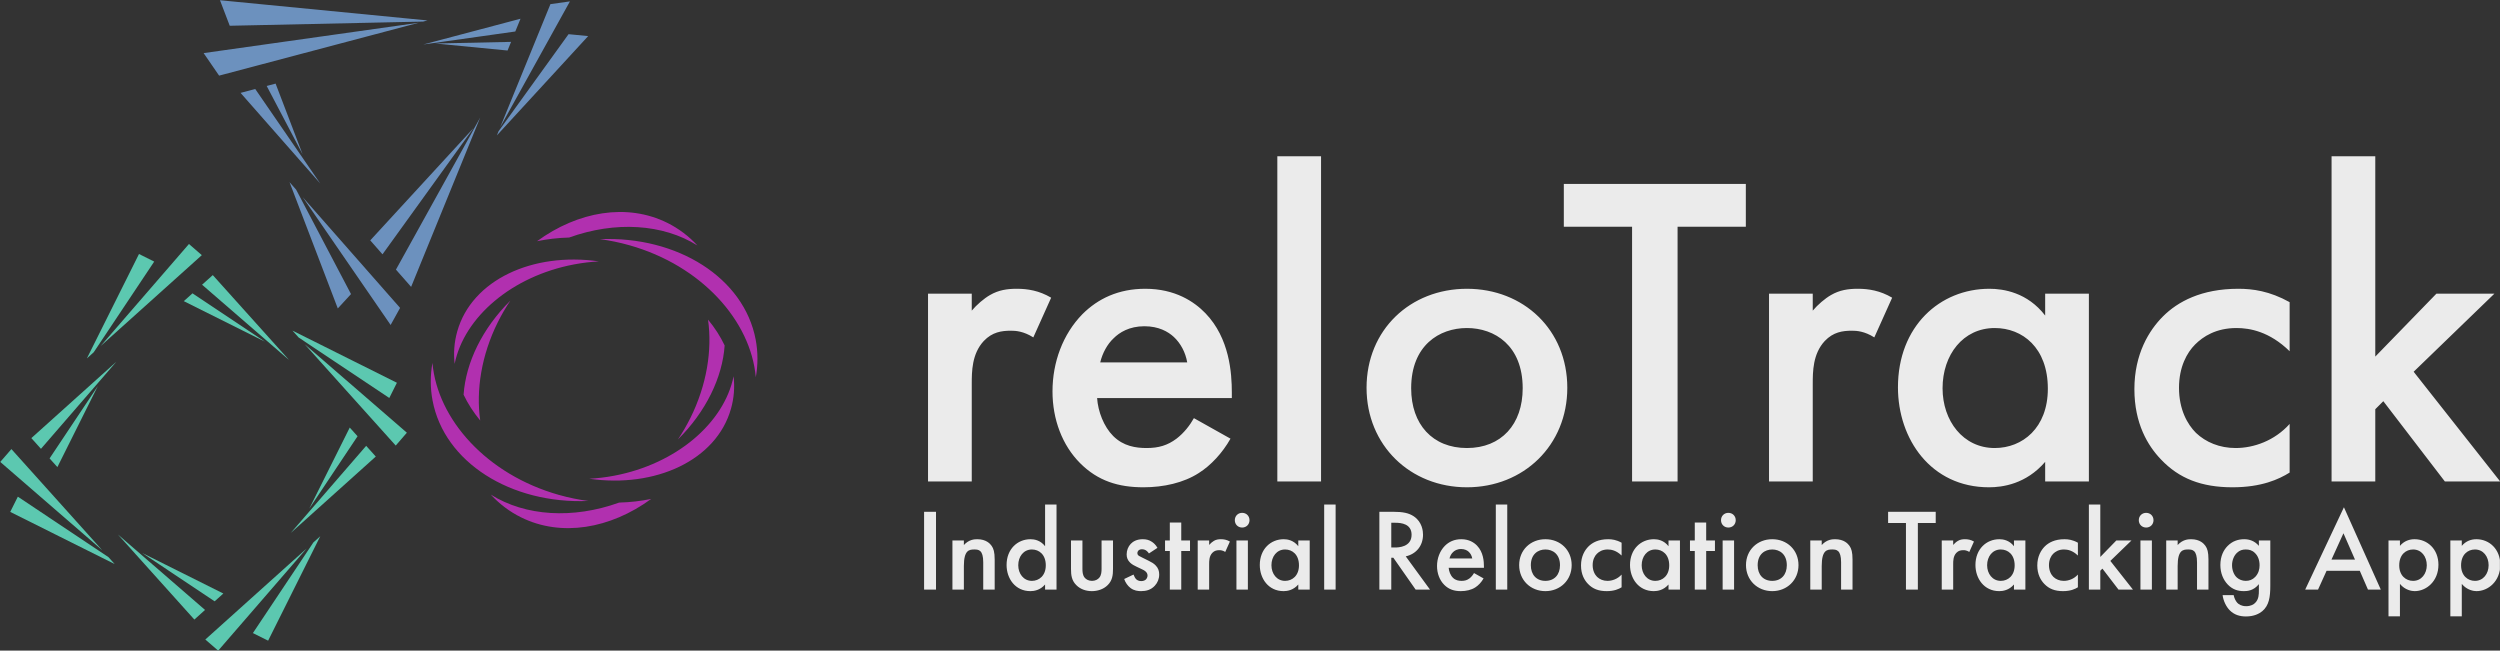
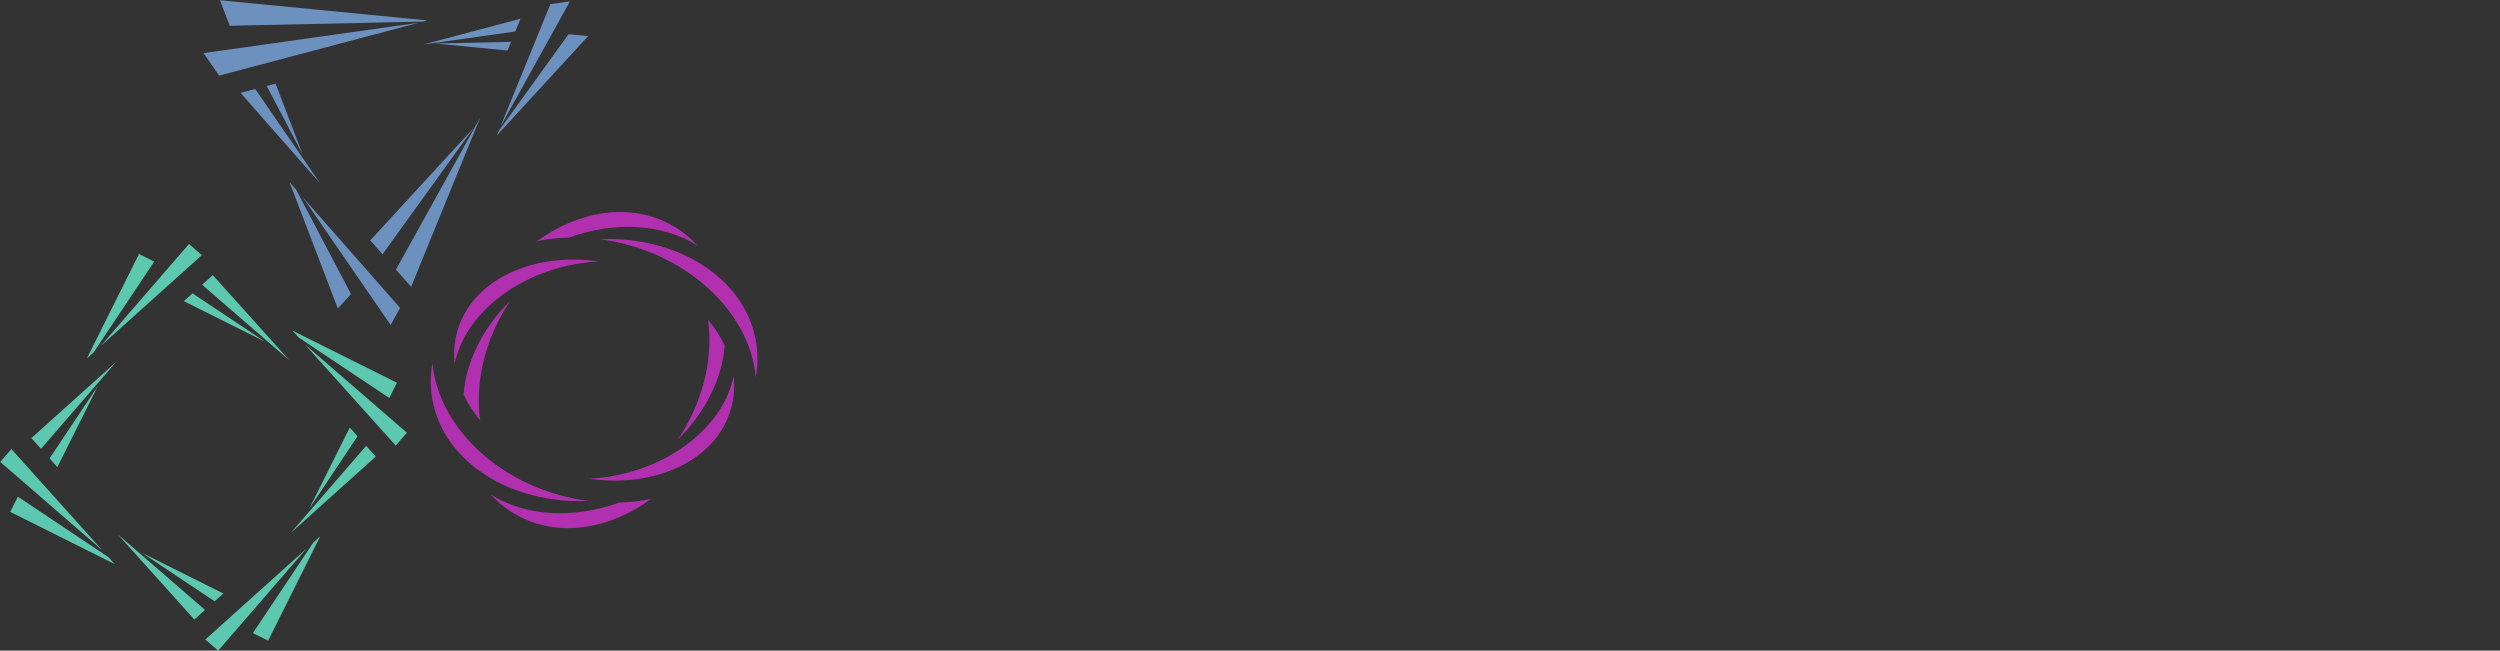
<svg xmlns="http://www.w3.org/2000/svg" xmlns:ns1="http://www.serif.com/" width="100%" height="100%" viewBox="0 0 10917 2841" version="1.1" xml:space="preserve" style="fill-rule:evenodd;clip-rule:evenodd;stroke-linejoin:round;stroke-miterlimit:2;">
  <rect x="0" y="0" width="10917" height="2841" fill="#333333" stroke="none" />
  <g transform="matrix(1,0,0,1,-44267,-8119)">
    <g id="reloTrack-Long-Text-Dark" ns1:id="reloTrack Long Text Dark" transform="matrix(1,0,0,1,18890.4,8080.4)">
      <rect x="25376.9" y="38.789" width="10916.3" height="2840.23" style="fill:none;" />
      <clipPath id="_clip1">
        <rect x="25376.9" y="38.789" width="10916.3" height="2840.23" />
      </clipPath>
      <g clip-path="url(#_clip1)">
        <g transform="matrix(1,0,-1.38778e-17,1,7776.39,-2342.33)">
          <path d="M18922,3241.8L19347.3,3725.48L19306,3800L18922,3241.8ZM18864.5,3176.37L18893.5,3209.31L19133,3665.1L19075.3,3727.83L18864.5,3176.37ZM19395.5,3633.67L19329.2,3558.26L19697.1,2894.31L19395.5,3633.67ZM19270.5,3491.46L19217,3430.61L19668.5,2939.49L19270.5,3491.46ZM18714.8,2769.58L18998.6,3182.17L18650.7,2786.54L18714.8,2769.58ZM18921.8,3055.03L18764.8,2756.32L18803.7,2746.03L18921.8,3055.03ZM19777.3,2954.08L20083,2530.19L20168.6,2538.54L19770,2972.19L19777.3,2954.08ZM19784.6,2936.21L20003.8,2399.02L20089,2386.99L19784.6,2936.21ZM19429.3,2480.12L18557,2711.17L18489.4,2612.82L19429.3,2480.12ZM19832,2563.77L19816.6,2601.55L19501.9,2570.89L19832,2563.77ZM19850.4,2518.47L19448.5,2575.22L19873.2,2462.73L19873.2,2462.73L19850.4,2518.47ZM19466.9,2470.17L19447.9,2475.18L18603.4,2493.41L18560.8,2381.91L19466.9,2470.17Z" style="fill:rgb(108,145,190);" />
        </g>
        <g transform="matrix(1,0,0,1,7776.39,-2342.33)">
          <path d="M18553,5222.13L18496.8,5173.51L18939.1,4776.15L18553,5222.13ZM18998.8,4722.55L18771.1,5178.59L18704.6,5145.4L18968.7,4749.56L18998.8,4722.55ZM18115.3,4715.07L18495.6,5044.38L18448.9,5086.39L18115.3,4715.07ZM18575.5,4972.67L18537.5,5006.78L18221.4,4795.87L18575.5,4972.67ZM18073.9,4813.91L18100.9,4843.98L17644.9,4616.28L17678.1,4549.82L18073.9,4813.91ZM17650,4342.01L18047.3,4784.31L17601.3,4398.17L17650,4342.01ZM19199.2,4327.83L19241.2,4374.59L19241.2,4374.59L18869.9,4708.17L19199.2,4327.83ZM19127.5,4248L19161.6,4285.97L18950.7,4602.1L19127.5,4248ZM17850.8,4420.65L17816.7,4382.68L18027.6,4066.55L17850.8,4420.65ZM18108.4,3960.49L17779.1,4340.82L17737.1,4294.07L18108.4,3960.49ZM19376.9,4270.48L19328.3,4326.65L18931,3884.34L19376.9,4270.48ZM18877.4,3824.68L19333.4,4052.37L19300.2,4118.83L18904.4,3854.74L18877.4,3824.68ZM18863,3953.58L18482.6,3624.27L18529.4,3582.26L18863,3953.58ZM17979.5,3946.1L18207.2,3490.06L18273.6,3523.25L18009.6,3919.09L17979.5,3946.1ZM18481.5,3495.14L18039.2,3892.5L18425.3,3446.52L18481.5,3495.14ZM18756.9,3872.78L18402.8,3695.99L18440.8,3661.87L18756.9,3872.78Z" style="fill:rgb(92,200,176);" />
        </g>
        <g id="Circle" transform="matrix(1,0,0,1,7776.39,-2342.33)">
          <path d="M20443.9,4559.65C20398.9,4568.94 20351.9,4574.37 20303.7,4575.65C20102.1,4648.36 19894.2,4635.4 19743.6,4540.94C19780.9,4581.28 19824.8,4614.83 19874.9,4639.75C20050.7,4727.16 20265.2,4690.06 20443.9,4559.65ZM19488.6,3965.53C19479,4019.61 19478.7,4074.9 19489.1,4129.91C19539.9,4399.4 19830.2,4582.62 20169.2,4568.55C20126.7,4562.98 20083.8,4554.21 20040.7,4542.06C19726.1,4453.24 19510.4,4212.89 19488.6,3965.53ZM20803.7,4024.01C20809,4071.14 20805.6,4118.8 20792.3,4165.69C20728.6,4391.21 20462.2,4512.99 20173.5,4471.49C20209.1,4469.57 20245.2,4465.25 20281.6,4458.4C20553.7,4407.11 20762.1,4228.26 20803.7,4024.01ZM20692,3776.57C20721.6,3812.22 20746,3850.15 20764.6,3889.47C20755,4029.83 20682.6,4179.03 20560.3,4300.12C20580.2,4270.6 20598.6,4239.17 20615.1,4206.03C20686.5,4062.34 20710.9,3909.85 20692,3776.57ZM19624.6,4104.38C19634.3,3964.02 19706.6,3814.82 19828.9,3693.73C19809,3723.26 19790.6,3754.68 19774.1,3787.82C19702.7,3931.52 19678.3,4084.01 19697.2,4217.28C19667.7,4181.63 19643.2,4143.7 19624.6,4104.38ZM20220,3425.3C20262.5,3430.87 20305.5,3439.64 20348.5,3451.8C20663.1,3540.61 20878.8,3780.97 20900.6,4028.32C20910.3,3974.24 20910.5,3918.95 20900.1,3863.95L20900.1,3863.95C20849.3,3594.45 20559.1,3411.24 20220,3425.3ZM19585.5,3969.84C19580.2,3922.71 19583.7,3875.06 19596.9,3828.16C19660.6,3602.64 19927,3480.86 20215.7,3522.37C20180.1,3524.29 20144,3528.61 20107.6,3535.46C19835.5,3586.75 19627.1,3765.59 19585.5,3969.84ZM19945.3,3434.21C19990.3,3424.92 20037.3,3419.48 20085.5,3418.2C20287.1,3345.49 20495,3358.45 20645.7,3452.92C20608.4,3412.57 20564.4,3379.03 20514.3,3354.11L20514.3,3354.11C20338.5,3266.7 20124,3303.8 19945.3,3434.21Z" style="fill:rgb(177,48,175);" />
        </g>
        <g transform="matrix(38.961,0,0,38.961,-99609.7,-32192.2)">
-           <path d="M3312,881.224L3312,860.174L3316.9,860.174L3316.9,862.074C3317.45,861.424 3318.25,860.724 3318.95,860.324C3319.9,859.774 3320.85,859.624 3321.95,859.624C3323.15,859.624 3324.45,859.824 3325.8,860.624L3323.8,865.074C3322.7,864.374 3321.8,864.324 3321.3,864.324C3320.25,864.324 3319.2,864.474 3318.25,865.474C3316.9,866.924 3316.9,868.924 3316.9,870.324L3316.9,881.224L3312,881.224ZM3341.8,874.124L3345.9,876.424C3345,878.024 3343.7,879.424 3342.35,880.274C3340.65,881.374 3338.4,881.874 3336.15,881.874C3333.35,881.874 3331.05,881.174 3329.05,879.174C3327.05,877.174 3325.95,874.274 3325.95,871.124C3325.95,867.874 3327.1,864.724 3329.3,862.474C3331.05,860.724 3333.35,859.624 3336.35,859.624C3339.7,859.624 3341.85,861.074 3343.1,862.374C3345.8,865.174 3346.05,869.074 3346.05,871.274L3346.05,871.874L3330.95,871.874C3331.05,873.374 3331.7,875.074 3332.75,876.124C3333.9,877.274 3335.3,877.474 3336.5,877.474C3337.85,877.474 3338.85,877.174 3339.85,876.424C3340.7,875.774 3341.35,874.924 3341.8,874.124ZM3331.3,867.874L3341.05,867.874C3340.85,866.724 3340.3,865.724 3339.55,865.024C3338.9,864.424 3337.85,863.824 3336.25,863.824C3334.55,863.824 3333.45,864.524 3332.8,865.174C3332.1,865.824 3331.55,866.824 3331.3,867.874ZM3351.15,844.774L3356.05,844.774L3356.05,881.224L3351.15,881.224L3351.15,844.774ZM3372.4,859.624C3378.75,859.624 3383.65,864.224 3383.65,870.724C3383.65,877.174 3378.75,881.874 3372.4,881.874C3366.05,881.874 3361.15,877.174 3361.15,870.724C3361.15,864.224 3366.05,859.624 3372.4,859.624ZM3372.4,877.474C3376.25,877.474 3378.65,874.824 3378.65,870.774C3378.65,865.974 3375.5,864.024 3372.4,864.024C3369.3,864.024 3366.15,865.974 3366.15,870.774C3366.15,874.824 3368.55,877.474 3372.4,877.474ZM3403.66,852.674L3396.01,852.674L3396.01,881.224L3390.91,881.224L3390.91,852.674L3383.26,852.674L3383.26,847.874L3403.66,847.874L3403.66,852.674ZM3406.26,881.224L3406.26,860.174L3411.16,860.174L3411.16,862.074C3411.71,861.424 3412.51,860.724 3413.21,860.324C3414.16,859.774 3415.11,859.624 3416.21,859.624C3417.41,859.624 3418.71,859.824 3420.06,860.624L3418.06,865.074C3416.96,864.374 3416.06,864.324 3415.56,864.324C3414.51,864.324 3413.46,864.474 3412.51,865.474C3411.16,866.924 3411.16,868.924 3411.16,870.324L3411.16,881.224L3406.26,881.224ZM3437.21,862.624L3437.21,860.174L3442.11,860.174L3442.11,881.224L3437.21,881.224L3437.21,879.024C3435.06,881.524 3432.41,881.874 3430.91,881.874C3424.41,881.874 3420.71,876.474 3420.71,870.674C3420.71,863.824 3425.41,859.624 3430.96,859.624C3432.51,859.624 3435.21,860.024 3437.21,862.624ZM3431.56,864.024C3428.01,864.024 3425.71,867.024 3425.71,870.774C3425.71,874.424 3428.01,877.474 3431.56,877.474C3434.66,877.474 3437.51,875.224 3437.51,870.824C3437.51,866.224 3434.66,864.024 3431.56,864.024ZM3464.61,861.124L3464.61,866.624C3462.36,864.424 3460.16,864.024 3458.66,864.024C3456.36,864.024 3454.91,864.974 3454.01,865.874C3453.11,866.774 3452.21,868.374 3452.21,870.724C3452.21,873.174 3453.16,874.824 3454.11,875.774C3455.21,876.824 3456.76,877.474 3458.56,877.474C3460.56,877.474 3462.91,876.674 3464.61,874.774L3464.61,880.224C3463.41,880.974 3461.46,881.874 3458.21,881.874C3454.71,881.874 3452.21,880.874 3450.21,878.774C3448.71,877.224 3447.21,874.724 3447.21,870.874C3447.21,866.924 3448.86,864.274 3450.41,862.724C3452.06,861.074 3454.71,859.624 3458.86,859.624C3460.46,859.624 3462.36,859.874 3464.61,861.124ZM3469.31,844.774L3474.21,844.774L3474.21,867.224L3481.06,860.174L3487.56,860.174L3478.51,868.924L3488.21,881.224L3482.01,881.224L3475.11,872.224L3474.21,873.124L3474.21,881.224L3469.31,881.224L3469.31,844.774Z" style="fill:rgb(235,235,235);" />
-         </g>
+           </g>
        <g id="Industrial-Relocation-App" ns1:id="Industrial Relocation App" transform="matrix(10.277,0,0,10.19,-4634.43,-6366.33)">
-           <path d="M3312.87,847.874L3317.93,847.874L3317.93,881.224L3312.87,881.224L3312.87,847.874ZM3324.91,881.224L3324.91,860.174L3329.77,860.174L3329.77,862.124C3331.86,859.774 3334.24,859.624 3335.43,859.624C3339.29,859.624 3340.93,861.574 3341.57,862.474C3342.37,863.624 3342.86,865.074 3342.86,868.324L3342.86,881.224L3338,881.224L3338,869.524C3338,864.174 3336.02,864.024 3334.19,864.024C3332.01,864.024 3329.77,864.324 3329.77,871.124L3329.77,881.224L3324.91,881.224ZM3364.28,862.624L3364.28,844.774L3369.14,844.774L3369.14,881.224L3364.28,881.224L3364.28,879.024C3362.15,881.524 3359.52,881.874 3358.03,881.874C3351.59,881.874 3347.92,876.474 3347.92,870.674C3347.92,863.824 3352.58,859.624 3358.08,859.624C3359.62,859.624 3362.3,860.024 3364.28,862.624ZM3358.68,864.024C3355.16,864.024 3352.88,867.024 3352.88,870.774C3352.88,874.424 3355.16,877.474 3358.68,877.474C3361.75,877.474 3364.58,875.224 3364.58,870.824C3364.58,866.224 3361.75,864.024 3358.68,864.024ZM3375.29,860.174L3380.15,860.174L3380.15,872.224C3380.15,873.474 3380.2,874.924 3381.04,876.024C3381.68,876.874 3382.82,877.474 3384.21,877.474C3385.6,877.474 3386.74,876.874 3387.38,876.024C3388.23,874.924 3388.28,873.474 3388.28,872.224L3388.28,860.174L3393.14,860.174L3393.14,872.374C3393.14,875.074 3392.84,877.324 3390.9,879.274C3389.02,881.174 3386.44,881.874 3384.11,881.874C3381.98,881.874 3379.4,881.224 3377.52,879.274C3375.59,877.324 3375.29,875.074 3375.29,872.374L3375.29,860.174ZM3412.03,863.324L3408.41,865.724C3407.91,864.924 3406.97,863.924 3405.43,863.924C3404.74,863.924 3404.24,864.174 3403.94,864.474C3403.7,864.724 3403.5,865.124 3403.5,865.574C3403.5,866.124 3403.74,866.474 3404.19,866.774C3404.49,866.974 3404.79,867.074 3405.83,867.624L3408.31,868.874C3409.4,869.424 3410.44,869.974 3411.23,870.824C3412.37,871.974 3412.77,873.274 3412.77,874.724C3412.77,876.624 3412.08,878.274 3410.93,879.524C3409.3,881.324 3407.26,881.874 3405.08,881.874C3403.74,881.874 3402.06,881.674 3400.57,880.524C3399.38,879.624 3398.39,878.174 3397.89,876.674L3401.86,874.774C3402.11,875.474 3402.56,876.374 3403,876.774C3403.3,877.074 3403.99,877.574 3405.13,877.574C3405.88,877.574 3406.67,877.324 3407.12,876.874C3407.51,876.474 3407.81,875.824 3407.81,875.224C3407.81,874.624 3407.61,874.124 3407.17,873.624C3406.57,873.024 3405.88,872.674 3405.08,872.324L3403.3,871.474C3402.36,871.024 3401.22,870.474 3400.42,869.674C3399.33,868.624 3398.94,867.474 3398.94,866.124C3398.94,864.424 3399.58,862.774 3400.67,861.624C3401.61,860.624 3403.2,859.624 3405.78,859.624C3407.26,859.624 3408.45,859.924 3409.64,860.724C3410.34,861.174 3411.28,861.974 3412.03,863.324ZM3425.86,864.674L3422.14,864.674L3422.14,881.224L3417.28,881.224L3417.28,864.674L3415.25,864.674L3415.25,860.174L3417.28,860.174L3417.28,852.474L3422.14,852.474L3422.14,860.174L3425.86,860.174L3425.86,864.674ZM3429.13,881.224L3429.13,860.174L3433.99,860.174L3433.99,862.074C3434.53,861.424 3435.33,860.724 3436.02,860.324C3436.96,859.774 3437.91,859.624 3439,859.624C3440.19,859.624 3441.47,859.824 3442.81,860.624L3440.83,865.074C3439.74,864.374 3438.85,864.324 3438.35,864.324C3437.31,864.324 3436.27,864.474 3435.33,865.474C3433.99,866.924 3433.99,868.924 3433.99,870.324L3433.99,881.224L3429.13,881.224ZM3445.59,860.174L3450.45,860.174L3450.45,881.224L3445.59,881.224L3445.59,860.174ZM3444.9,851.474C3444.9,849.674 3446.23,848.324 3448.02,848.324C3449.8,848.324 3451.14,849.674 3451.14,851.474C3451.14,853.274 3449.8,854.624 3448.02,854.624C3446.23,854.624 3444.9,853.274 3444.9,851.474ZM3471.87,862.624L3471.87,860.174L3476.72,860.174L3476.72,881.224L3471.87,881.224L3471.87,879.024C3469.74,881.524 3467.11,881.874 3465.62,881.874C3459.17,881.874 3455.51,876.474 3455.51,870.674C3455.51,863.824 3460.17,859.624 3465.67,859.624C3467.21,859.624 3469.88,860.024 3471.87,862.624ZM3466.26,864.024C3462.74,864.024 3460.46,867.024 3460.46,870.774C3460.46,874.424 3462.74,877.474 3466.26,877.474C3469.34,877.474 3472.16,875.224 3472.16,870.824C3472.16,866.224 3469.34,864.024 3466.26,864.024ZM3482.87,844.774L3487.73,844.774L3487.73,881.224L3482.87,881.224L3482.87,844.774ZM3506.32,847.874L3512.22,847.874C3516.24,847.874 3518.82,848.374 3520.95,849.824C3524.57,852.274 3524.87,856.224 3524.87,857.674C3524.87,862.474 3521.94,865.974 3517.53,866.974L3527.84,881.224L3521.74,881.224L3512.27,867.574L3511.38,867.574L3511.38,881.224L3506.32,881.224L3506.32,847.874ZM3511.38,852.574L3511.38,863.174L3512.97,863.174C3514.36,863.174 3520.01,863.024 3520.01,857.724C3520.01,853.024 3515.6,852.574 3513.12,852.574L3511.38,852.574ZM3546.53,874.124L3550.6,876.424C3549.7,878.024 3548.42,879.424 3547.08,880.274C3545.39,881.374 3543.16,881.874 3540.93,881.874C3538.15,881.874 3535.87,881.174 3533.89,879.174C3531.91,877.174 3530.82,874.274 3530.82,871.124C3530.82,867.874 3531.96,864.724 3534.14,862.474C3535.87,860.724 3538.15,859.624 3541.13,859.624C3544.45,859.624 3546.58,861.074 3547.82,862.374C3550.5,865.174 3550.75,869.074 3550.75,871.274L3550.75,871.874L3535.77,871.874C3535.87,873.374 3536.52,875.074 3537.56,876.124C3538.7,877.274 3540.09,877.474 3541.28,877.474C3542.62,877.474 3543.61,877.174 3544.6,876.424C3545.44,875.774 3546.09,874.924 3546.53,874.124ZM3536.12,867.874L3545.79,867.874C3545.59,866.724 3545.05,865.724 3544.3,865.024C3543.66,864.424 3542.62,863.824 3541.03,863.824C3539.34,863.824 3538.25,864.524 3537.61,865.174C3536.91,865.824 3536.37,866.824 3536.12,867.874ZM3555.8,844.774L3560.66,844.774L3560.66,881.224L3555.8,881.224L3555.8,844.774ZM3576.87,859.624C3583.17,859.624 3588.03,864.224 3588.03,870.724C3588.03,877.174 3583.17,881.874 3576.87,881.874C3570.58,881.874 3565.72,877.174 3565.72,870.724C3565.72,864.224 3570.58,859.624 3576.87,859.624ZM3576.87,877.474C3580.69,877.474 3583.07,874.824 3583.07,870.774C3583.07,865.974 3579.95,864.024 3576.87,864.024C3573.8,864.024 3570.68,865.974 3570.68,870.774C3570.68,874.824 3573.06,877.474 3576.87,877.474ZM3609.25,861.124L3609.25,866.624C3607.02,864.424 3604.84,864.024 3603.35,864.024C3601.07,864.024 3599.63,864.974 3598.74,865.874C3597.85,866.774 3596.95,868.374 3596.95,870.724C3596.95,873.174 3597.9,874.824 3598.84,875.774C3599.93,876.824 3601.47,877.474 3603.25,877.474C3605.23,877.474 3607.56,876.674 3609.25,874.774L3609.25,880.224C3608.06,880.974 3606.13,881.874 3602.9,881.874C3599.43,881.874 3596.95,880.874 3594.97,878.774C3593.48,877.224 3592,874.724 3592,870.874C3592,866.924 3593.63,864.274 3595.17,862.724C3596.81,861.074 3599.43,859.624 3603.55,859.624C3605.13,859.624 3607.02,859.874 3609.25,861.124ZM3629.18,862.624L3629.18,860.174L3634.04,860.174L3634.04,881.224L3629.18,881.224L3629.18,879.024C3627.05,881.524 3624.42,881.874 3622.93,881.874C3616.49,881.874 3612.82,876.474 3612.82,870.674C3612.82,863.824 3617.48,859.624 3622.98,859.624C3624.52,859.624 3627.2,860.024 3629.18,862.624ZM3623.58,864.024C3620.06,864.024 3617.78,867.024 3617.78,870.774C3617.78,874.424 3620.06,877.474 3623.58,877.474C3626.65,877.474 3629.48,875.224 3629.48,870.824C3629.48,866.224 3626.65,864.024 3623.58,864.024ZM3648.91,864.674L3645.19,864.674L3645.19,881.224L3640.34,881.224L3640.34,864.674L3638.3,864.674L3638.3,860.174L3640.34,860.174L3640.34,852.474L3645.19,852.474L3645.19,860.174L3648.91,860.174L3648.91,864.674ZM3652.18,860.174L3657.04,860.174L3657.04,881.224L3652.18,881.224L3652.18,860.174ZM3651.49,851.474C3651.49,849.674 3652.83,848.324 3654.61,848.324C3656.4,848.324 3657.74,849.674 3657.74,851.474C3657.74,853.274 3656.4,854.624 3654.61,854.624C3652.83,854.624 3651.49,853.274 3651.49,851.474ZM3673.26,859.624C3679.55,859.624 3684.41,864.224 3684.41,870.724C3684.41,877.174 3679.55,881.874 3673.26,881.874C3666.96,881.874 3662.1,877.174 3662.1,870.724C3662.1,864.224 3666.96,859.624 3673.26,859.624ZM3673.26,877.474C3677.07,877.474 3679.45,874.824 3679.45,870.774C3679.45,865.974 3676.33,864.024 3673.26,864.024C3670.18,864.024 3667.06,865.974 3667.06,870.774C3667.06,874.824 3669.44,877.474 3673.26,877.474ZM3689.42,881.224L3689.42,860.174L3694.28,860.174L3694.28,862.124C3696.36,859.774 3698.74,859.624 3699.93,859.624C3703.8,859.624 3705.43,861.574 3706.08,862.474C3706.87,863.624 3707.37,865.074 3707.37,868.324L3707.37,881.224L3702.51,881.224L3702.51,869.524C3702.51,864.174 3700.52,864.024 3698.69,864.024C3696.51,864.024 3694.28,864.324 3694.28,871.124L3694.28,881.224L3689.42,881.224ZM3742.72,852.674L3735.13,852.674L3735.13,881.224L3730.07,881.224L3730.07,852.674L3722.49,852.674L3722.49,847.874L3742.72,847.874L3742.72,852.674ZM3745.28,881.224L3745.28,860.174L3750.14,860.174L3750.14,862.074C3750.69,861.424 3751.48,860.724 3752.18,860.324C3753.12,859.774 3754.06,859.624 3755.15,859.624C3756.34,859.624 3757.63,859.824 3758.97,860.624L3756.99,865.074C3755.89,864.374 3755,864.324 3754.51,864.324C3753.47,864.324 3752.42,864.474 3751.48,865.474C3750.14,866.924 3750.14,868.924 3750.14,870.324L3750.14,881.224L3745.28,881.224ZM3775.97,862.624L3775.97,860.174L3780.82,860.174L3780.82,881.224L3775.97,881.224L3775.97,879.024C3773.83,881.524 3771.21,881.874 3769.72,881.874C3763.27,881.874 3759.6,876.474 3759.6,870.674C3759.6,863.824 3764.26,859.624 3769.77,859.624C3771.31,859.624 3773.98,860.024 3775.97,862.624ZM3770.36,864.024C3766.84,864.024 3764.56,867.024 3764.56,870.774C3764.56,874.424 3766.84,877.474 3770.36,877.474C3773.44,877.474 3776.26,875.224 3776.26,870.824C3776.26,866.224 3773.44,864.024 3770.36,864.024ZM3803.13,861.124L3803.13,866.624C3800.9,864.424 3798.72,864.024 3797.23,864.024C3794.95,864.024 3793.52,864.974 3792.62,865.874C3791.73,866.774 3790.84,868.374 3790.84,870.724C3790.84,873.174 3791.78,874.824 3792.72,875.774C3793.81,876.824 3795.35,877.474 3797.14,877.474C3799.12,877.474 3801.45,876.674 3803.13,874.774L3803.13,880.224C3801.94,880.974 3800.01,881.874 3796.79,881.874C3793.32,881.874 3790.84,880.874 3788.86,878.774C3787.37,877.224 3785.88,874.724 3785.88,870.874C3785.88,866.924 3787.52,864.274 3789.05,862.724C3790.69,861.074 3793.32,859.624 3797.43,859.624C3799.02,859.624 3800.9,859.874 3803.13,861.124ZM3807.8,844.774L3812.65,844.774L3812.65,867.224L3819.45,860.174L3825.89,860.174L3816.92,868.924L3826.53,881.224L3820.39,881.224L3813.55,872.224L3812.65,873.124L3812.65,881.224L3807.8,881.224L3807.8,844.774ZM3829.71,860.174L3834.57,860.174L3834.57,881.224L3829.71,881.224L3829.71,860.174ZM3829.01,851.474C3829.01,849.674 3830.35,848.324 3832.14,848.324C3833.92,848.324 3835.26,849.674 3835.26,851.474C3835.26,853.274 3833.92,854.624 3832.14,854.624C3830.35,854.624 3829.01,853.274 3829.01,851.474ZM3840.66,881.224L3840.66,860.174L3845.52,860.174L3845.52,862.124C3847.61,859.774 3849.99,859.624 3851.18,859.624C3855.04,859.624 3856.68,861.574 3857.32,862.474C3858.12,863.624 3858.61,865.074 3858.61,868.324L3858.61,881.224L3853.75,881.224L3853.75,869.524C3853.75,864.174 3851.77,864.024 3849.94,864.024C3847.76,864.024 3845.52,864.324 3845.52,871.124L3845.52,881.224L3840.66,881.224ZM3880.03,862.474L3880.03,860.174L3884.89,860.174L3884.89,879.524C3884.89,884.474 3884.34,888.024 3881.47,890.474C3880.13,891.574 3877.95,892.724 3874.53,892.724C3872.1,892.724 3869.67,892.124 3867.69,890.124C3866.15,888.574 3864.96,886.124 3864.61,883.574L3869.32,883.574C3869.52,884.724 3870.12,886.074 3870.86,886.874C3871.45,887.524 3872.64,888.324 3874.63,888.324C3876.66,888.324 3877.85,887.524 3878.44,886.924C3880.03,885.374 3880.03,883.174 3880.03,881.624L3880.03,878.874C3877.8,881.724 3875.07,881.874 3873.68,881.874C3871.01,881.874 3868.78,881.124 3866.79,879.024C3864.91,877.024 3863.67,874.174 3863.67,870.674C3863.67,866.824 3865.11,864.174 3866.74,862.524C3868.83,860.374 3871.31,859.624 3873.83,859.624C3875.92,859.624 3878.25,860.324 3880.03,862.474ZM3874.43,864.024C3873.09,864.024 3871.85,864.374 3870.76,865.424C3869.52,866.574 3868.63,868.524 3868.63,870.774C3868.63,872.874 3869.42,874.924 3870.71,876.074C3871.6,876.874 3872.94,877.474 3874.43,877.474C3875.97,877.474 3877.3,877.024 3878.49,875.774C3879.93,874.224 3880.33,872.424 3880.33,870.824C3880.33,868.474 3879.59,866.724 3878.35,865.524C3877.16,864.324 3875.82,864.024 3874.43,864.024ZM3926.39,881.224L3922.92,873.174L3908.79,873.174L3905.17,881.224L3899.71,881.224L3916.17,845.924L3931.84,881.224L3926.39,881.224ZM3910.87,868.374L3920.88,868.374L3915.97,857.074L3910.87,868.374ZM3939.97,878.774L3939.97,892.674L3935.11,892.674L3935.11,860.174L3939.97,860.174L3939.97,862.474C3941.76,860.324 3944.09,859.624 3946.17,859.624C3951.67,859.624 3956.33,863.874 3956.33,870.574C3956.33,877.674 3951.18,881.874 3946.22,881.874C3945.08,881.874 3942.15,881.474 3939.97,878.774ZM3945.57,864.024C3942.5,864.024 3939.67,866.224 3939.67,870.824C3939.67,875.224 3942.5,877.474 3945.57,877.474C3949.09,877.474 3951.38,874.424 3951.38,870.774C3951.38,867.024 3949.09,864.024 3945.57,864.024ZM3966.25,878.774L3966.25,892.674L3961.39,892.674L3961.39,860.174L3966.25,860.174L3966.25,862.474C3968.03,860.324 3970.36,859.624 3972.45,859.624C3977.95,859.624 3982.61,863.874 3982.61,870.574C3982.61,877.674 3977.45,881.874 3972.49,881.874C3971.36,881.874 3968.43,881.474 3966.25,878.774ZM3971.85,864.024C3968.78,864.024 3965.95,866.224 3965.95,870.824C3965.95,875.224 3968.78,877.474 3971.85,877.474C3975.37,877.474 3977.65,874.424 3977.65,870.774C3977.65,867.024 3975.37,864.024 3971.85,864.024Z" style="fill:rgb(235,235,235);" />
-         </g>
+           </g>
      </g>
    </g>
  </g>
</svg>